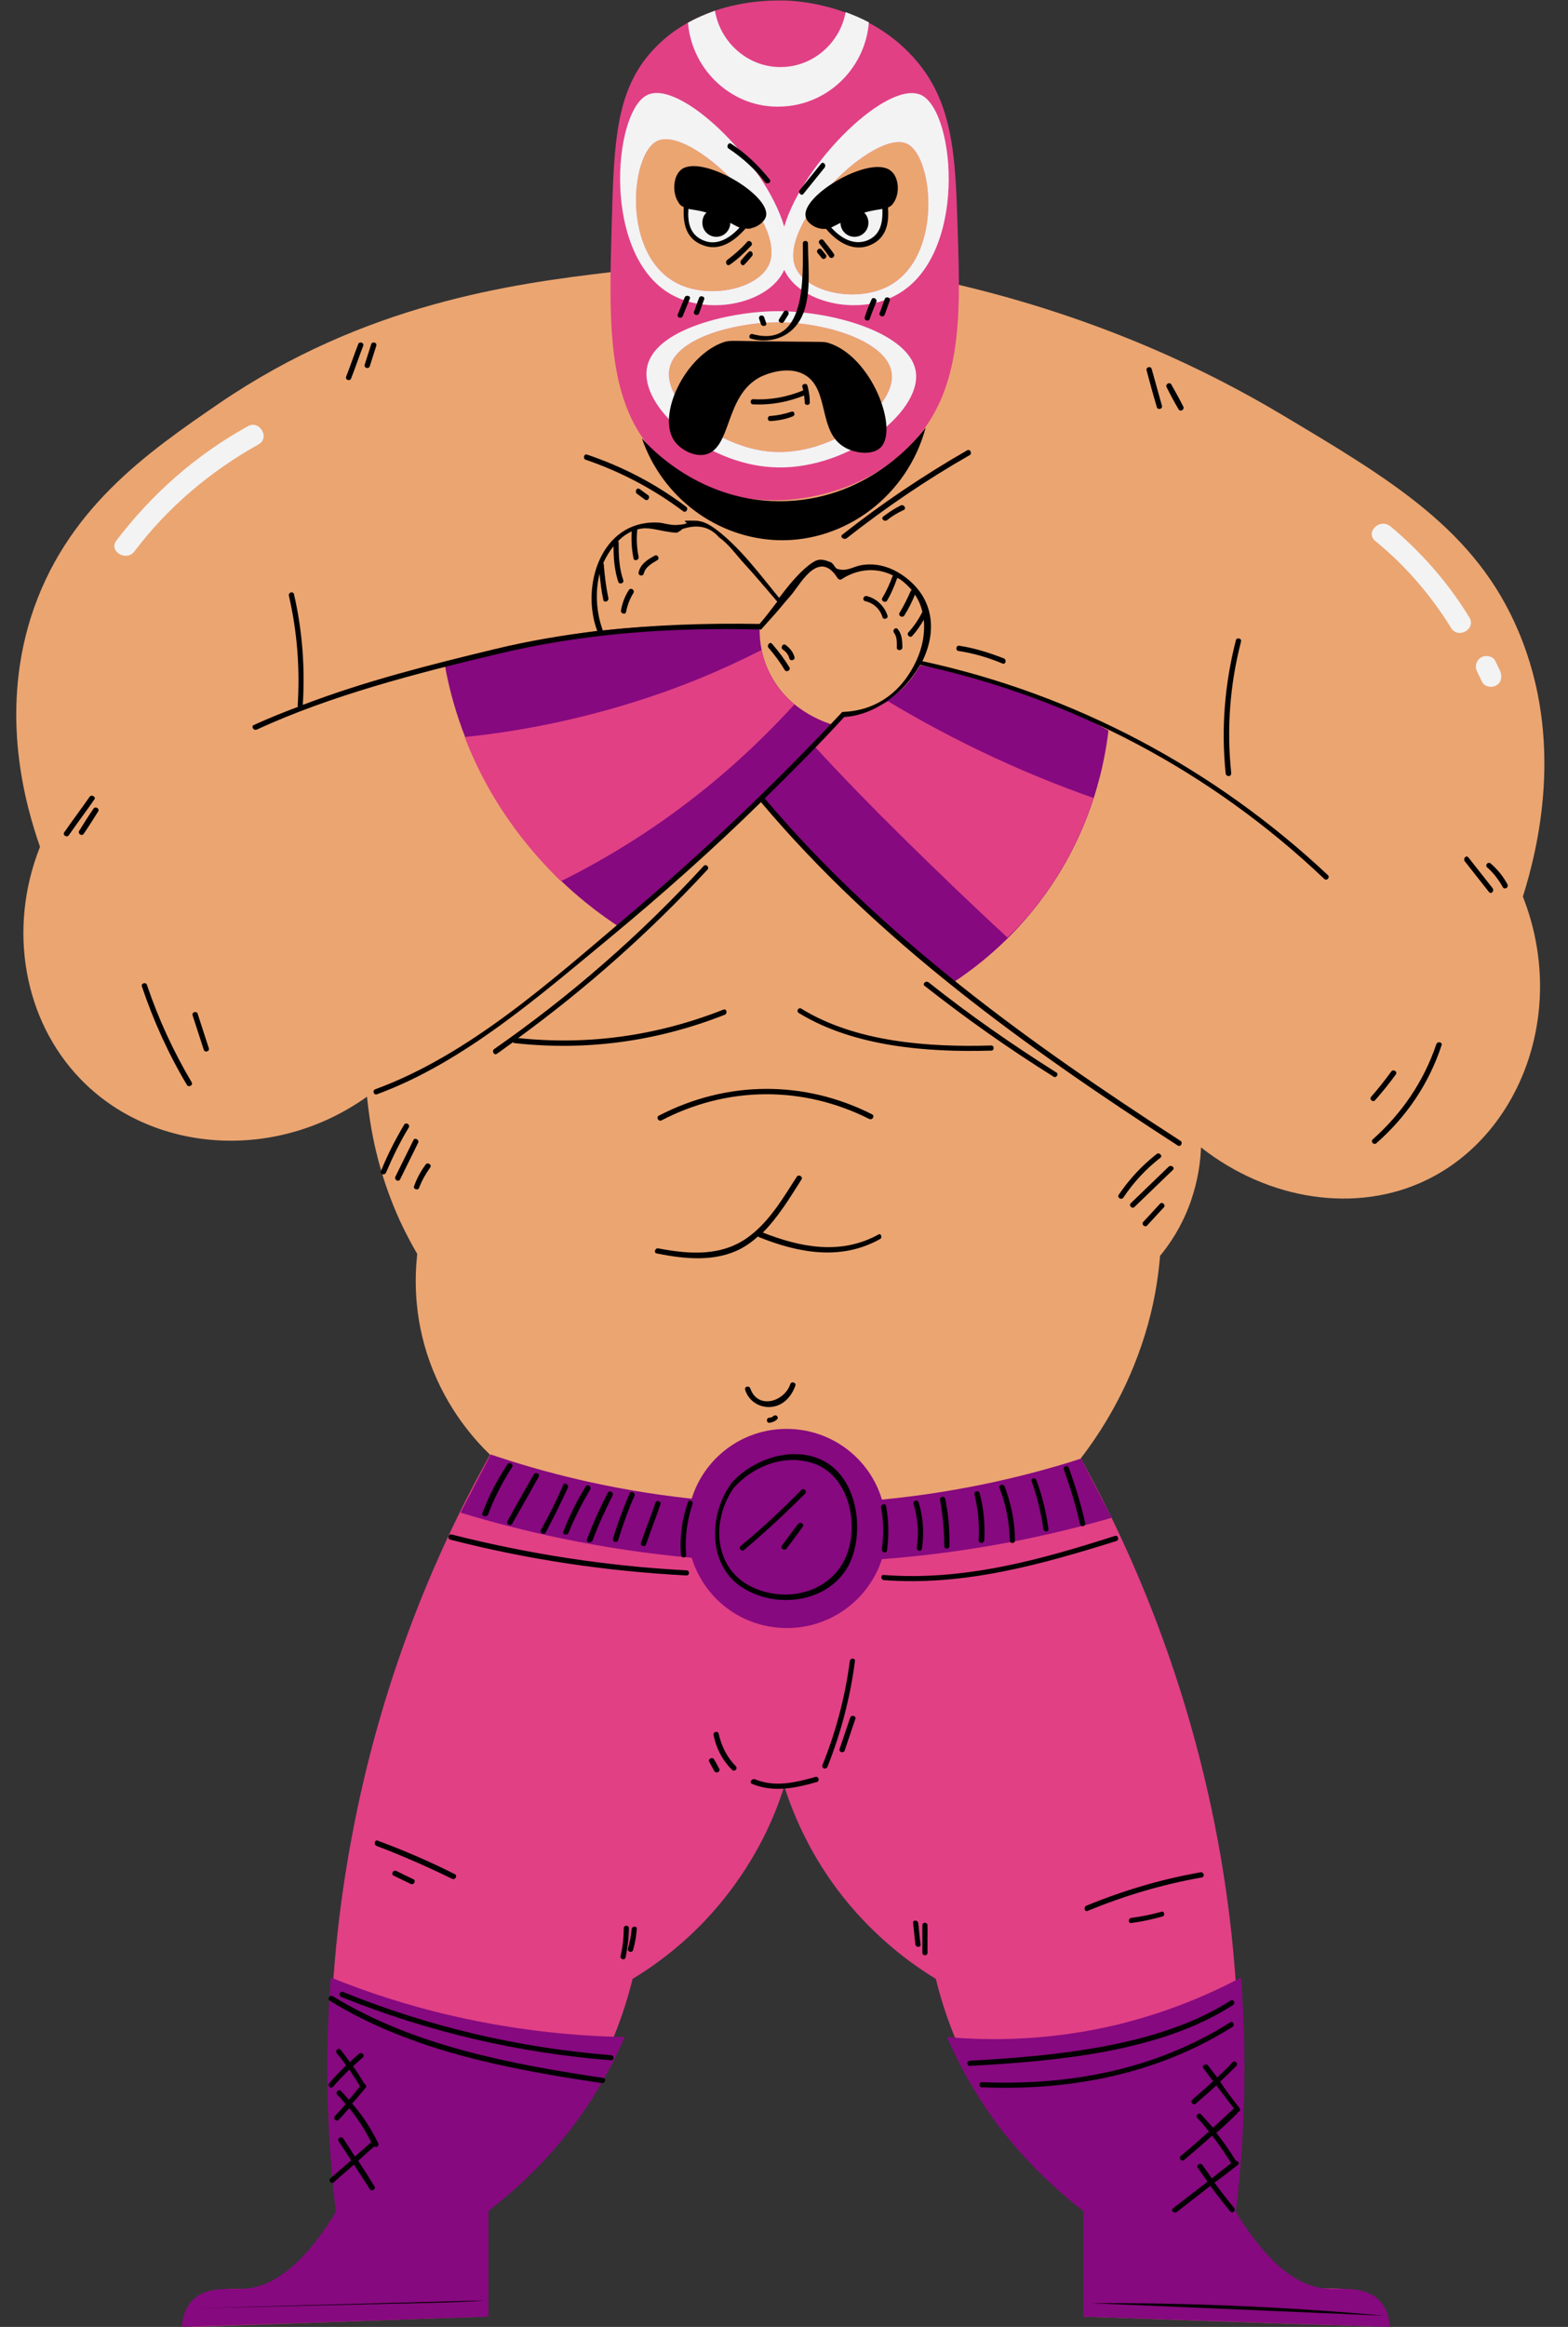
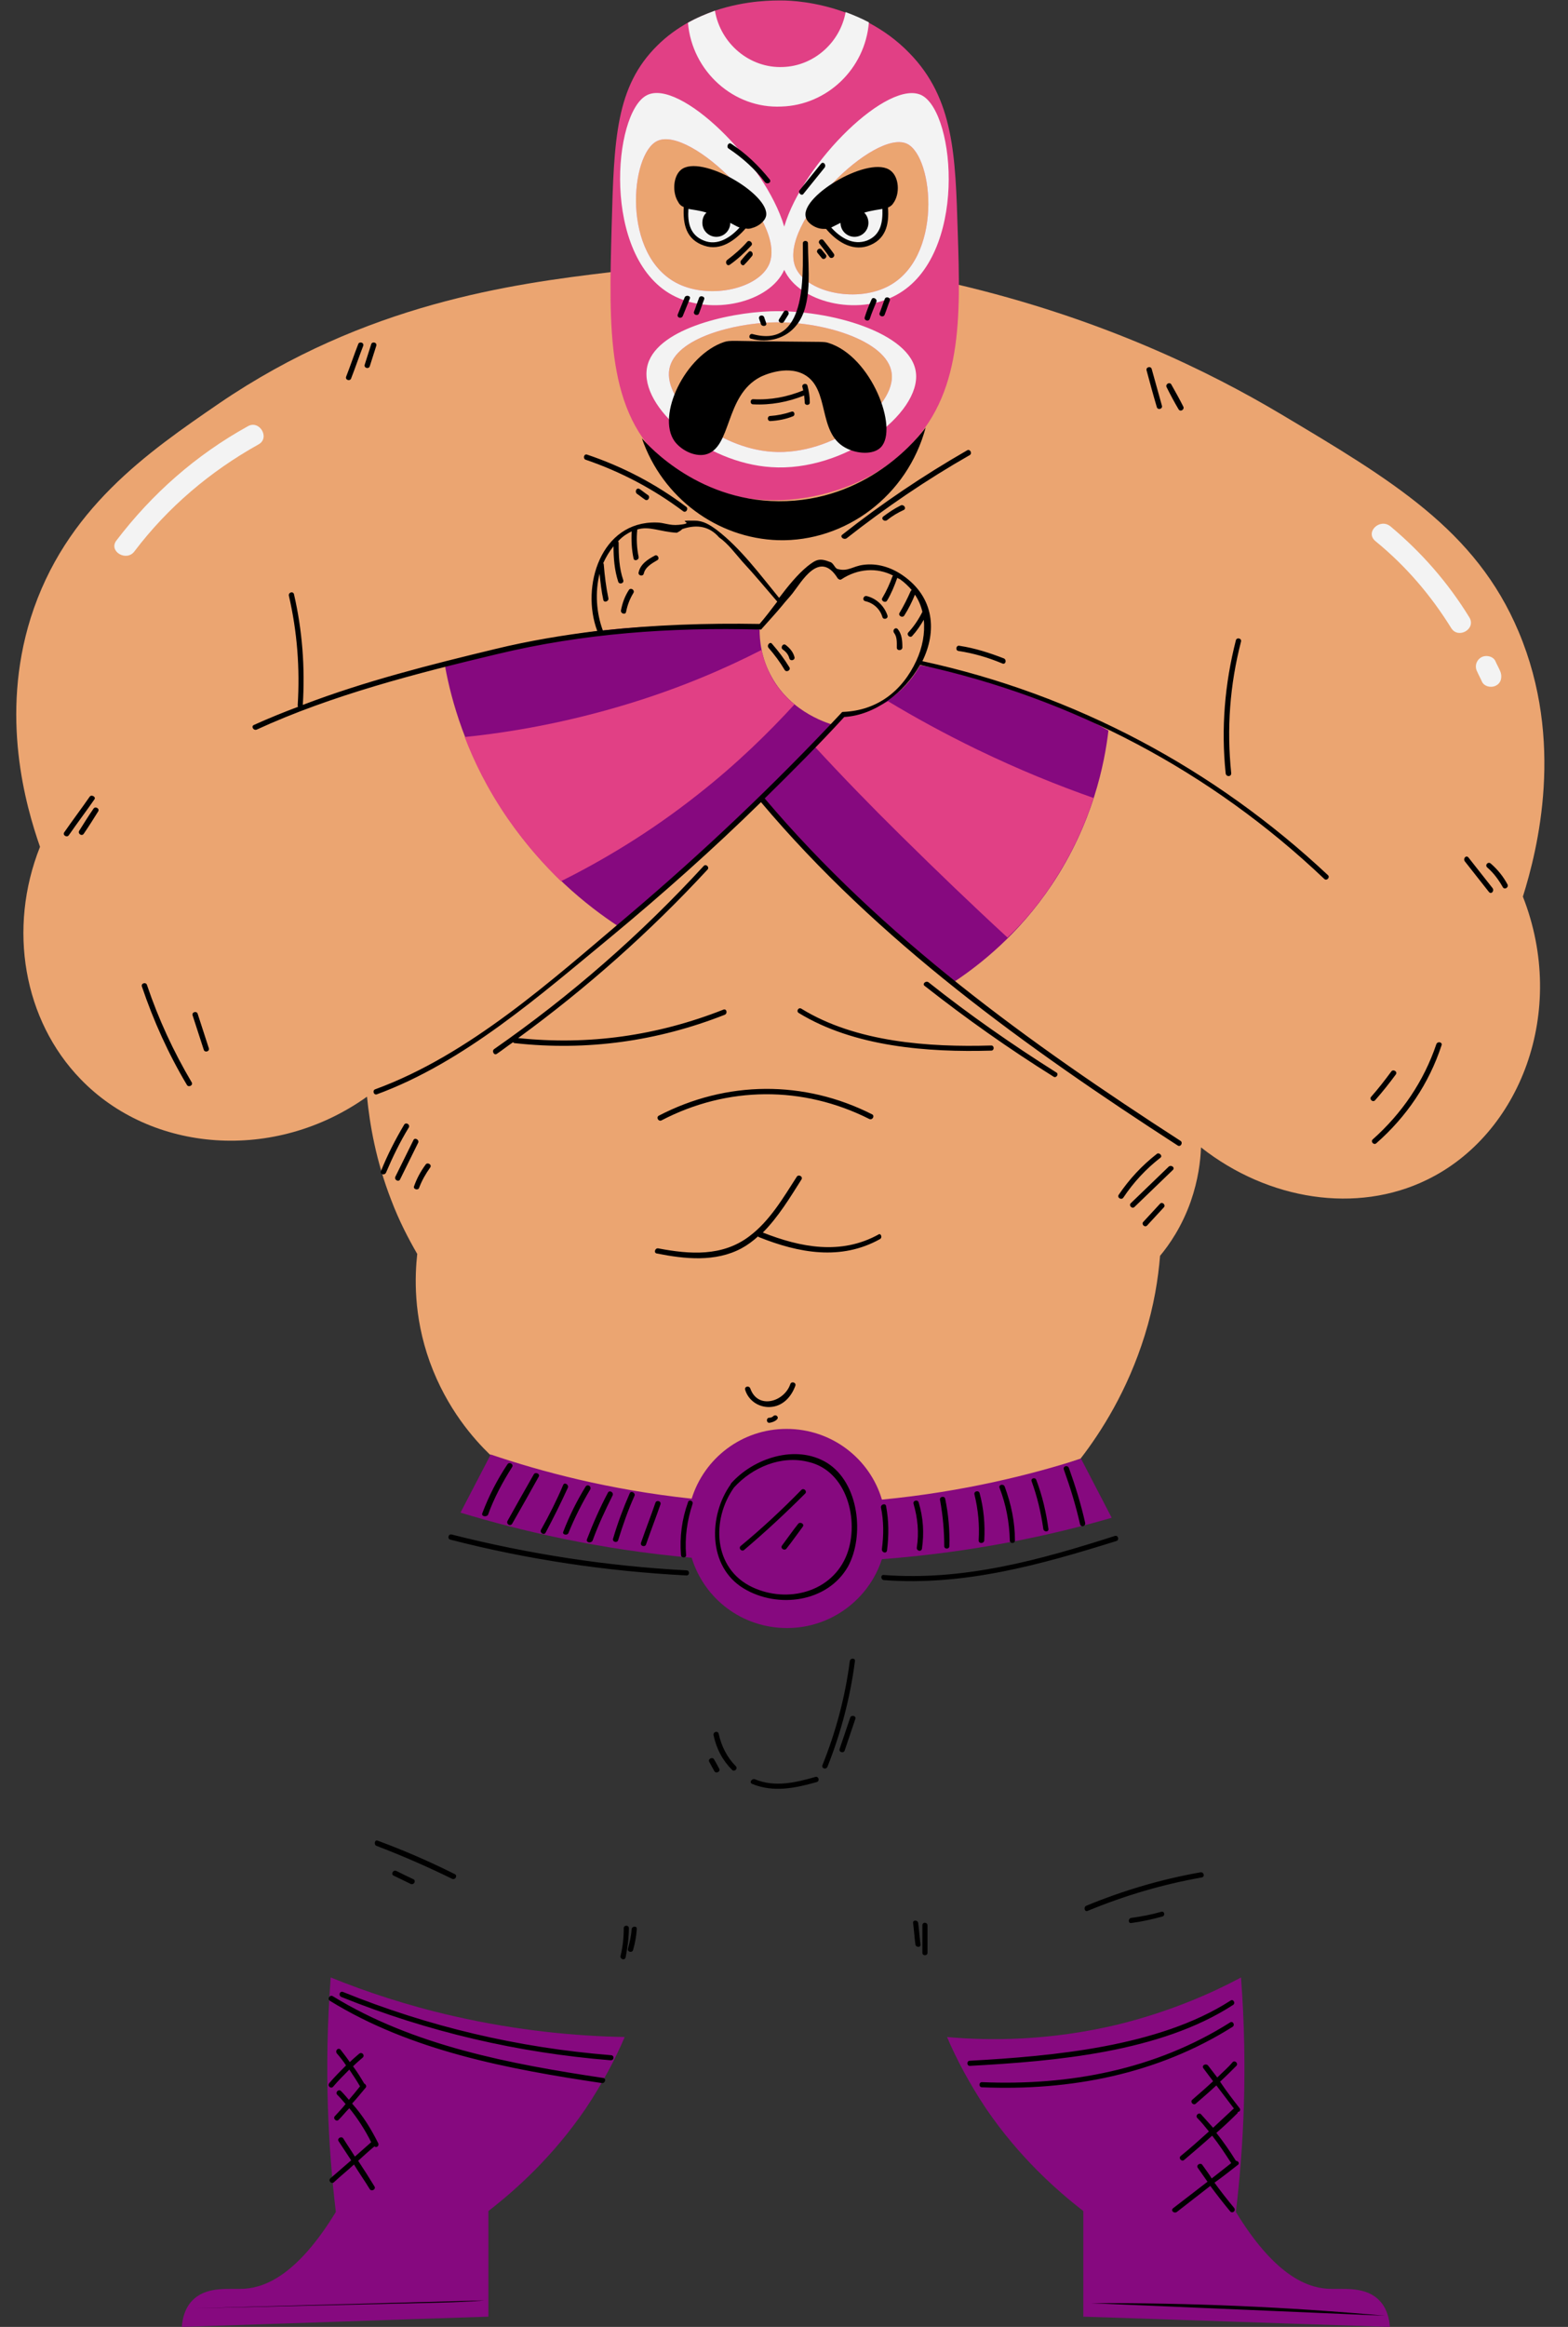
<svg xmlns="http://www.w3.org/2000/svg" height="500.1" preserveAspectRatio="xMidYMid meet" version="1.0" viewBox="-3.5 -0.1 337.1 500.1" width="337.1" zoomAndPan="magnify">
  <rect x="-3.5" y="-0.1" width="337.1" height="500.1" fill="#333333" stroke="none" />
  <g id="change1_1">
-     <path d="M214.5,311.6L227,310 M227,310c10.7,18.8,24.3,47.8,31.3,85.4c6,32.3,5,60,2.7,79.8 c7.6,13.1,14.1,16.2,18.8,16.5c2.9,0.2,7.2-0.6,10.2,2.1c1.9,1.8,2.4,4.3,2.5,6.1c-21-0.6-41.9-1.4-62.8-2.1v-22.7 c-5.5-4.5-13.1-11.6-19.9-22c-7-10.8-10.4-20.9-12.1-27.9c-5.3-3.2-12.8-8.7-19.8-17.4c-7-8.8-10.7-17.5-12.8-24 c-2,6.5-5.8,15.2-12.8,24c-6.9,8.7-14.5,14.2-19.8,17.4c-1.7,6.9-5.1,17.1-12.1,27.9c-6.7,10.4-14.3,17.5-19.9,22v22.7 c-20.9,0.7-41.8,1.5-62.8,2.2c0.1-1.8,0.6-4.4,2.5-6.1c2.9-2.7,7.3-1.9,10.2-2.1c4.6-0.3,11.1-3.4,18.8-16.5 C67,455.4,66,427.7,72,395.4c6.9-37.6,20.5-66.6,31.3-85.4l61.8,8.1l49.4-6.5" fill="#E14085" />
-   </g>
+     </g>
  <g id="change2_1">
    <path d="M228.8,313.4c-4.2,1.5-9,3-14.3,4.5 M214.5,317.9c-11.9,3.2-26.7,5.9-43.7,6.3c-30.2,0.7-54.3-6.2-69-11.7 c-3.3-3.2-9.2-9.7-12.9-19.9c-3.6-10-3.2-18.6-2.7-23.2c-1.9-3.3-3.9-7.1-5.6-11.6c-3.3-8.5-4.6-16.2-5.2-22.2 c-19.9,14.2-46.4,12-61.6-3.8c-12.2-12.6-15.7-32.3-8.7-49.9c-3.1-8.9-8.6-28.1-2-49.2c7.4-23.4,25.2-35.6,40.5-46.1 c31.5-21.5,63.1-25.7,84.1-28.2c1.7-0.2,3.6-0.4,5.5-0.6V24.3H197v35.8c1.6,0.3,3.1,0.5,4.7,0.8c31.8,7.4,55.2,19.1,70,27.9 c24,14.3,42.1,25,51.3,46.9c9.9,23.5,4.1,46.7,0.9,56.9c9.7,24.7-0.6,51.2-20.7,60.9c-15,7.3-34,4.4-48.5-7c-0.1,2.9-0.6,7-2.2,11.6 c-1.9,5.4-4.6,9.3-6.6,11.7c-0.4,4.9-1.3,10.7-3.3,17.1c-3.7,11.9-9.4,20.8-13.8,26.5" fill="#EBA571" />
  </g>
  <g id="change1_2">
    <path d="M202.4,49.7c-0.5-16.3-0.8-28.6-10.4-38.4c-2.7-2.8-5.7-4.9-8.7-6.5c-0.4-0.2-0.7-0.4-1.1-0.6 C182,4.1,181.9,4,181.7,4c-0.4-0.2-0.7-0.4-1.1-0.5c-0.8-0.4-1.6-0.7-2.3-0.9C171.8,0.2,166.2,0,164.6,0c-1.6,0-7.6-0.1-14.4,2.2 c-1.9,0.7-3.8,1.5-5.7,2.5l0,0c-2.3,1.3-4.6,2.9-6.7,5c-8.9,8.8-9.3,20-9.8,38.8c-0.6,21.9-1.2,40.3,11.8,51.1 c8.7,7.2,19.4,7.8,22.6,7.8c1.6,0.1,17.4,0.3,29-11C203.5,84.8,203,68.2,202.4,49.7z M162.5,97c-11.7-0.8-23.4-10.6-22.1-17.8 c1.3-6.8,14.3-9.8,22-10c10.5-0.4,24.9,3.8,25.8,10.9C189.2,87.4,175.5,97.9,162.5,97z M161.9,56.6c-2.2,5.3-12.6,7.7-19.6,4.3 c-12.3-6-10.3-28-4.5-30.7C144.9,26.8,165.7,47.2,161.9,56.6z M187.1,61.6c-7,3.4-17.4,1-19.6-4.3c-3.8-9.3,17-29.8,24-26.5 C197.3,33.6,199.3,55.7,187.1,61.6z" fill="#E14085" />
  </g>
  <g id="change3_1">
    <path d="M160.3,171.5c5.9-6,11.7-11.9,17.6-17.9c1.8-0.2,4.2-0.6,6.9-1.8c5.6-2.6,8.4-6.9,9.5-8.9 c6.1,0.9,13.6,2.5,21.7,5.4c7.5,2.6,13.7,5.7,18.8,8.6c-0.8,6.9-3.3,19.9-12.2,33.2c-7.1,10.6-15.4,17.1-20.8,20.7 c-7.9-5.9-16.4-13.1-25.1-21.6C170.5,183.1,165.1,177.2,160.3,171.5z M176.4,155.9c-1.6-0.4-9.7-2.7-14-10.5 c-2.3-4.1-2.6-8-2.6-10.2c-9.1-0.9-20.5-1.3-33.7,0.2c-13.7,1.6-25.1,4.7-33.9,7.8c1.3,7.1,4.4,18.5,12.2,30.6 c8.5,13.2,18.7,21,24.9,25.1c8.6-7.3,17.3-15,26.2-23.1C162.8,169.1,169.7,162.5,176.4,155.9z" fill="#86097F" />
  </g>
  <g id="change4_1">
    <path d="M193.4,79.9c-1.1-8.5-18.5-13.5-31.2-13.1c-9.3,0.3-25.1,3.9-26.6,12.1c-1.6,8.6,12.5,20.5,26.7,21.4 C178,101.4,194.6,88.8,193.4,79.9z M162.5,97c-11.7-0.8-23.4-10.6-22.1-17.8c1.3-6.8,14.3-9.8,22-10c10.5-0.4,24.9,3.8,25.8,10.9 C189.2,87.4,175.5,97.9,162.5,97z M194.7,20.4c-7.1-3.7-25.5,14.3-29.6,28.2c-4.1-13.9-22.6-32-29.6-28.2 c-7.2,3.8-9.7,34.6,5.5,42.9c8.5,4.6,21,1.6,24.1-5.4c3.2,7,15.7,10,24.1,5.4C204.5,55,202,24.3,194.7,20.4z M161.9,56.6 c-2.2,5.3-12.6,7.7-19.6,4.3c-12.3-6-10.3-28-4.5-30.7C144.9,26.8,165.7,47.2,161.9,56.6z M187.1,61.6c-7,3.4-17.4,1-19.6-4.3 c-3.8-9.3,17-29.8,24-26.5C197.3,33.6,199.3,55.7,187.1,61.6z M144.4,4.8L144.4,4.8c1.9-1.1,3.9-1.9,5.8-2.6 c1.2,7.1,7.5,12.4,14.6,12.1c6.6-0.2,12.3-5.2,13.5-11.8c1.6,0.6,3.3,1.3,5,2.2c-0.8,10-9,17.8-18.8,18.1 C154.3,23.3,145.3,15.3,144.4,4.8z" fill="#F3F3F3" />
  </g>
  <g id="change3_2">
    <path d="M94,433.2c14,3.2,26.5,4.3,36.8,4.5c-2,4.7-4.8,10-8.4,15.4c-7.1,10.4-15.1,17.5-20.9,22v22.7 c-22,0.7-44,1.5-65.9,2.2c0.1-1.8,0.7-4.4,2.7-6.1c3.1-2.7,7.7-1.9,10.7-2.1c4.9-0.3,11.7-3.4,19.7-16.5 c-1.6-13.5-2.6-30.6-1.1-50.4C75,427.9,83.9,430.9,94,433.2z M236.9,435c-15,3.6-27.9,3.5-36.8,2.7c2,4.7,4.8,10,8.4,15.4 c7.1,10.4,15.1,17.5,20.9,22v22.7c22,0.7,44,1.5,65.9,2.2c-0.1-1.8-0.7-4.4-2.7-6.1c-3.1-2.7-7.7-1.9-10.7-2.1 c-4.9-0.3-11.7-3.4-19.7-16.5c1.6-13.5,2.6-30.6,1.1-50.4C256.8,428.4,247.8,432.3,236.9,435z M235.5,326.1 c-2.2-4.2-4.4-8.5-6.6-12.7c-10.6,3.4-25.2,7.1-42.8,8.8c-2.6-8.8-10.8-15.2-20.5-15.2c-9.6,0-17.7,6.3-20.4,15 c-17.8-1.9-32.6-5.9-43.2-9.5c-2.2,4.2-4.3,8.3-6.5,12.5c12.9,3.9,29.7,7.9,49.7,9.7c2.7,8.8,10.8,15.1,20.5,15.1 c9.5,0,17.6-6.2,20.4-14.8C205.9,333.5,222.8,329.8,235.5,326.1z" fill="#86097F" />
  </g>
  <g id="change4_2">
    <path d="M186.5,43.1c1.6,3.8-0.5,8-4,9.1c-3.2,1-6.9-0.9-8.2-4.4C178.4,46.2,182.5,44.6,186.5,43.1z M144.1,43.4 c-1.6,3.8,0.5,8,4,9.1c3.2,1,6.9-0.9,8.2-4.4C152.2,46.5,148.2,44.9,144.1,43.4z" fill="#F3F3F3" />
  </g>
  <g id="change4_3">
    <path d="M49.8,91.5c2.5-1.4,4.8,2.5,2.3,3.9c-10.4,5.8-19.5,13.5-26.7,23c-1.7,2.3-5.6,0-3.9-2.3 C29.2,106,38.6,97.7,49.8,91.5L49.8,91.5z M292.2,116.2c6.5,5.3,11.9,11.6,16.3,18.7c1.5,2.4,5.4,0.2,3.9-2.3 c-4.6-7.5-10.3-14-17-19.6C293.1,111.2,289.9,114.3,292.2,116.2L292.2,116.2z M314.1,144.3c0.3,0.7,0.7,1.4,1,2.1 c0.5,1.1,2.1,1.4,3.1,0.8c1.1-0.6,1.3-2,0.8-3.1c-0.3-0.7-0.7-1.4-1-2.1c-0.5-1.1-2.1-1.4-3.1-0.8 C313.8,141.9,313.5,143.2,314.1,144.3L314.1,144.3z" fill="#F3F3F3" />
  </g>
  <g id="change1_3">
    <path d="M171.6,160.3c2.1-2.2,4.2-4.5,6.3-6.7c1.4-0.1,3-0.4,4.9-1s3.4-1.3,4.6-2c5.8,3.5,12.2,7,19.2,10.4 c8.9,4.3,17.3,7.7,25,10.4c-1.4,4.4-3.7,10.1-7.4,16.1c-3.7,6.1-7.7,10.7-11.1,13.9c-7.5-6.9-15.1-14.2-22.9-21.9 C183.7,173.1,177.5,166.7,171.6,160.3z M160.2,139.6c-7.8,4-17.3,8.1-28.4,11.5c-13.4,4.1-25.5,6.2-35.4,7.2 c1.9,5,4.8,11.1,9.3,17.6c3.9,5.6,7.9,10,11.4,13.4c8.6-4.3,18.9-10.3,29.5-18.7c8.4-6.6,15.2-13.3,20.7-19.3 c-1.2-1-2.8-2.5-4.3-4.8C161.3,143.8,160.6,141.2,160.2,139.6z" fill="#E14085" />
  </g>
  <g id="change5_1">
    <path d="M100.7,494.3c-3.4,0.3-6.7,0.4-10.1,0.5c-17.5,0.4-34.9,0.8-52.4,1.2 M294.2,497.6c-21-1.9-42-2.8-63.1-2.7 M163.8,116 c14.5,0.4,27.8-9.6,31.7-24.2c-1.3,1.7-11.5,15.1-29.9,15.8c-18.4,0.7-29.7-11.9-31.1-13.5C138.9,106.9,150.7,115.6,163.8,116z M143.5,44.4c-0.2,3.7,0.5,7,4.4,8.3c3.5,1.2,6.6-1.1,8.9-3.7c0.4,0.1,0.9,0.1,1.4-0.1c1.2-0.3,2.7-1.3,3-2.6 c0.9-4.6-14.1-13.4-18.3-9.9c-1.7,1.4-1.9,4.9-0.6,6.9C142.6,43.9,143,44.2,143.5,44.4z M148.4,45.6c-0.6,0.5-0.9,1.3-0.9,2.2 c0,1.7,1.4,3,3,3c1.7,0,3-1.4,3-3l0,0c0.8,0.4,1.4,0.8,2,1c-2,2.2-4.8,4-7.7,2.8c-3-1.2-3.5-3.9-3.3-6.8 C145.5,45,146.8,45.1,148.4,45.6z M169.7,46.4c0.2,1.3,1.7,2.3,3,2.6c0.5,0.1,0.9,0.1,1.4,0.1c2.2,2.6,5.4,4.8,8.9,3.7 c3.9-1.3,4.7-4.6,4.4-8.3c0.5-0.2,0.9-0.5,1.2-1c1.4-2,1.2-5.5-0.6-6.9C183.7,33.1,168.8,41.8,169.7,46.4z M186.2,44.8 c0.1,2.8-0.3,5.6-3.3,6.8c-3,1.1-5.7-0.6-7.7-2.8c0.6-0.3,1.2-0.6,2-1l0,0c0,1.7,1.4,3,3,3c1.7,0,3-1.4,3-3c0-0.8-0.3-1.6-0.9-2.2 C184,45.1,185.2,45,186.2,44.8z M153.7,30.8c3.2,2.1,5.9,4.7,8.3,7.7c0.4,0.6-0.5,1.1-1,0.6c-2.2-2.9-4.9-5.3-7.9-7.3 C152.6,31.4,153.1,30.4,153.7,30.8z M168.4,40.8c1.5-1.9,3.1-3.8,4.6-5.7c0.5-0.6,1.2,0.2,0.8,0.8c-1.5,1.9-3.1,3.8-4.6,5.7 C168.8,42.1,168,41.3,168.4,40.8z M158,52.7c-1.4,1.5-2.9,2.9-4.6,4.1c-0.6,0.4-1.1-0.5-0.6-1c1.6-1.2,3.1-2.5,4.4-4 C157.7,51.4,158.5,52.2,158,52.7z M155.8,55.9c0.5-0.6,1-1.2,1.6-1.8c0.5-0.6,1.2,0.2,0.8,0.8c-0.5,0.6-1,1.2-1.6,1.8 C156.2,57.3,155.4,56.5,155.8,55.9z M174.8,55.1c-0.7-1-1.4-1.9-2.1-2.8c-0.5-0.5,0.3-1.3,0.8-0.8c0.8,1,1.6,2,2.3,3 C176.1,55.1,175.2,55.7,174.8,55.1z M173.1,53.5c0.3,0.4,0.6,0.7,0.9,1.1c0.5,0.5-0.3,1.3-0.8,0.8c-0.3-0.4-0.6-0.7-0.9-1.1 C171.8,53.8,172.6,53,173.1,53.5z M158.3,71.7c11.6,3.2,10.8-12.2,10.8-19.5c0-0.7,1.1-0.7,1.1,0c0,5.2,1.1,13.1-2.4,17.5 c-2.3,3-6.2,4-9.8,3C157.3,72.6,157.6,71.5,158.3,71.7z M160.1,69.6c-0.1-0.4-0.3-0.8-0.4-1.2c-0.2-0.7,0.8-1,1.1-0.3 c0.1,0.4,0.3,0.8,0.4,1.2C161.5,70,160.4,70.2,160.1,69.6z M164,68.5c0.3-0.5,0.7-1.1,1-1.6c0.4-0.6,1.3-0.1,1,0.6 c-0.3,0.5-0.7,1.1-1,1.6C164.6,69.6,163.6,69.1,164,68.5z M141.5,94.7c-3.9-5.5,2.3-18.5,10.7-21.3c1.3-0.4,1.5-0.2,12.8-0.1 c8.5,0.1,8.6,0,9.6,0.3c9.3,2.9,15.1,18.4,11.3,22.4c-1.6,1.7-5.2,1.5-7.7,0.1c-6-3.3-3.2-12.6-8.8-15.7c-4-2.2-9.2,0.4-9.4,0.5 c-7.8,4-6.1,15.4-11.9,16.7C145.6,98.1,142.8,96.5,141.5,94.7z M169.4,84.9c-3.5,1.4-7.2,2.1-11,1.9c-0.7,0-0.7-1.1,0-1.1 c3.8,0.2,7.4-0.5,10.8-1.9c-0.1-0.2-0.1-0.5-0.2-0.7c-0.2-0.7,0.9-1,1.1-0.3c0.3,1.2,0.5,2.3,0.5,3.6c0,0.7-1.1,0.7-1.1,0 C169.5,85.9,169.4,85.4,169.4,84.9z M166.9,89.4c-1.5,0.6-3.1,0.9-4.8,1c-0.7,0-0.7-1.1,0-1.1c1.5-0.1,3-0.4,4.5-0.9 C167.3,88.1,167.6,89.2,166.9,89.4z M144.8,64.1c-0.5,1.2-1,2.5-1.5,3.7c-0.3,0.7-1.3,0.4-1.1-0.3c0.5-1.2,1-2.5,1.5-3.7 C144,63.2,145.1,63.5,144.8,64.1z M147.9,64.2c-0.4,1-0.7,2-1.1,3c-0.2,0.7-1.3,0.4-1.1-0.3c0.4-1,0.7-2,1.1-3 C147,63.3,148.1,63.6,147.9,64.2z M184.9,64.8c-0.5,1.2-1,2.4-1.4,3.6c-0.2,0.7-1.3,0.4-1.1-0.3c0.4-1.3,0.9-2.6,1.5-3.9 C184.2,63.6,185.2,64.2,184.9,64.8z M187.8,64.5c-0.4,1-0.7,2-1.1,3c-0.2,0.7-1.3,0.4-1.1-0.3c0.4-1,0.7-2,1.1-3 C186.9,63.5,188,63.8,187.8,64.5z M194.8,142c3.1-6.3,2.7-13.7-4.3-18.5c-2.5-1.7-5.4-2.6-8.4-2.2c-2.3,0.3-3.3,1.5-5.5,0.9 c-0.6-0.1-0.9-1.3-1.6-1.5c-2.3-0.9-3-0.6-4.9,0.9c-2.2,1.8-4.2,4.3-6.1,6.8c-4.1-5-8.3-10.7-13.4-14.6c-1.5-1.1-2.9-2-4.8-2 c-4.9-0.1,0.9,0.5-3.4,0.9c-2,0.2-3.1-0.5-4.8-0.5c-11.9-0.3-16.3,13.7-12.7,23.3c-7.3,0.9-14.6,2.1-22,3.9 c-13.7,3.3-28,6.9-41.3,12c0.5-8.1-0.1-16-1.9-23.8c-0.2-0.7-1.2-0.4-1.1,0.3c1.8,7.8,2.4,15.6,1.9,23.6c0,0.1,0,0.2,0.1,0.3 c-3.2,1.2-6.4,2.5-9.5,3.9c-0.7,0.3-0.1,1.3,0.6,1c16.1-7.4,34.4-12.1,51.6-16.2c18.7-4.5,37.4-5.8,56.5-5.3c0.1,0,0.2,0,0.3,0 s0.1-0.1,0.2-0.2c1.5-1.7,3-3.3,4.4-5l0,0c0.7-0.9,1.5-1.7,2.2-2.6c1.9-2.4,5.8-9.5,9.7-3.2c0.2,0.2,0.5,0.4,0.8,0.2 c3.5-2.3,7.6-2.6,11.1-0.8l-0.1,0.1c-0.6,1.6-1.3,3.2-2.2,4.7c-0.4,0.6,0.6,1.2,1,0.6c0.9-1.5,1.6-3.2,2.2-4.9 c0.2,0.1,0.4,0.2,0.6,0.3c1,0.7,1.8,1.5,2.5,2.3c-0.1,0.1-0.1,0.1-0.2,0.2c-0.7,1.6-1.5,3.2-2.4,4.7c-0.4,0.6,0.6,1.2,1,0.6 c0.9-1.4,1.7-3,2.3-4.5c0.8,1.2,1.3,2.4,1.6,3.7c-0.8,1.6-1.8,3.1-3,4.4c-0.5,0.5,0.3,1.3,0.8,0.8c1-1.1,1.8-2.3,2.5-3.5 c0.3,2.9-0.3,6-1.6,8.8c-3,6.5-8.4,10.7-15.7,11c-0.1,0-0.3,0-0.4,0.2c-14.5,15.5-29.9,30.1-46.1,43.8S97.4,226.6,77.2,234 c-0.7,0.2-0.4,1.3,0.3,1.1c18.8-6.9,35.1-21.3,50.4-33.9c11.1-9.2,21.9-18.8,32.2-28.9c25.2,29.9,57,52.7,89.6,73.8 c0.6,0.4,1.2-0.6,0.6-1c-32.5-21-64.2-43.8-89.4-73.6c5.8-5.7,11.6-11.5,17.1-17.5c6.6-0.4,12.9-5.2,16.3-11.2 c32.7,7.1,62.6,22.9,86.9,46c0.5,0.5,1.3-0.3,0.8-0.8C257.6,165.1,227.6,149.1,194.8,142z M126.1,135.4L126.1,135.4 c-1.4-3.8-1.7-8.2-0.7-12.2c0.2,1.9,0.4,3.8,0.8,5.6c0.1,0.7,1.2,0.4,1.1-0.3c-0.5-2.4-0.8-4.8-1-7.3c0-0.1-0.1-0.3-0.1-0.3 c0.6-1.3,1.3-2.5,2.2-3.6c0,2.6,0.2,5.1,1,7.6c0.2,0.7,1.3,0.4,1.1-0.3c-0.9-2.6-1-5.3-1-8c0-0.2-0.1-0.3-0.1-0.4 c0.1-0.1,0.2-0.2,0.3-0.3c0.9-0.9,1.8-1.4,2.6-1.8c-0.1,2,0,3.9,0.4,5.8c0.1,0.7,1.2,0.4,1.1-0.3c-0.4-1.9-0.5-3.9-0.3-5.8v-0.1 c2.6-0.8,4.9,0.5,8.5,0.7c0.4-0.2,0.8-0.4,1.2-0.8c3.3-1.1,5.9-0.5,7.9,1.8c1.9,1.3,3.5,3.5,5,5.2c2.6,2.8,5,5.7,7.5,8.6 c-1.3,1.7-2.5,3.3-3.8,4.8C148.3,133.8,137.1,134.2,126.1,135.4z M107.9,223c15.1,1.6,29.9-0.5,44.1-6.1c0.7-0.3,1,0.8,0.3,1.1 c-14.5,5.7-29.6,7.8-45.1,6.1c-0.2,0-0.3-0.1-0.4-0.2c-1.2,0.8-2.3,1.7-3.5,2.5c-0.6,0.4-1.1-0.6-0.6-1 c16.5-11.5,31.5-24.6,45.1-39.4c0.5-0.5,1.3,0.3,0.8,0.8C136.3,200.1,122.7,212.2,107.9,223z M223,231.3c-9.6-6-18.8-12.5-27.7-19.5 c-0.6-0.4,0.2-1.2,0.8-0.8c8.8,7,18,13.4,27.5,19.4C224.2,230.7,223.6,231.7,223,231.3z M202.8,138.7c3.3,0.5,6.4,1.5,9.5,2.7 c0.7,0.3,0.4,1.4-0.3,1.1c-3.1-1.3-6.2-2.2-9.5-2.7C201.8,139.6,202.1,138.5,202.8,138.7z M260,166.1c-1-9.7-0.2-19.2,2.2-28.6 c0.2-0.7,1.3-0.4,1.1,0.3c-2.4,9.3-3.1,18.7-2.1,28.3C261.2,166.9,260.1,166.9,260,166.1z M16.8,171.7c-1.8,2.6-3.7,5.1-5.5,7.7 c-0.4,0.6-1.4,0-1-0.6c1.8-2.6,3.7-5.1,5.5-7.7C16.2,170.6,17.2,171.2,16.8,171.7z M17.6,174.3c-1,1.6-2,3.2-3.1,4.8 c-0.4,0.6-1.3,0-1-0.6c1-1.6,2-3.2,3.1-4.8C17,173.1,18,173.7,17.6,174.3z M317.4,190.8c0.4,0.6-0.3,1.4-0.8,0.8 c-1.7-2.2-3.5-4.4-5.2-6.6c-0.4-0.6,0.3-1.4,0.8-0.8C313.9,186.4,315.7,188.6,317.4,190.8z M319.6,190.6c-0.9-1.6-2-3.1-3.4-4.3 c-0.5-0.5,0.2-1.3,0.8-0.8c1.5,1.3,2.7,2.8,3.6,4.5C320.9,190.6,320,191.2,319.6,190.6z M70.9,80.9c0.9-2.3,1.7-4.7,2.6-7 c0.2-0.7,1.3-0.4,1.1,0.3c-0.9,2.3-1.7,4.7-2.6,7C71.8,81.9,70.7,81.6,70.9,80.9z M74.9,78.3c0.5-1.5,0.9-2.9,1.4-4.4 c0.2-0.7,1.3-0.4,1.1,0.3c-0.5,1.5-0.9,2.9-1.4,4.4C75.8,79.3,74.7,79,74.9,78.3z M243,79.5c-0.2-0.7,0.9-1,1.1-0.3 c0.7,2.6,1.5,5.3,2.2,7.9c0.2,0.7-0.9,1-1.1,0.3C244.4,84.7,243.7,82.1,243,79.5z M247.3,83.1c-0.3-0.6,0.6-1.2,1-0.6 c0.9,1.6,1.8,3.2,2.6,4.8c0.3,0.6-0.6,1.2-1,0.6C249,86.4,248.1,84.7,247.3,83.1z M37.7,232.5c0.4,0.6-0.6,1.2-1,0.6 c-4-6.7-7.2-13.8-9.7-21.2c-0.2-0.7,0.9-1,1.1-0.3C30.6,219,33.8,225.9,37.7,232.5z M41.4,225.2c0.2,0.7-0.9,1-1.1,0.3 c-0.8-2.5-1.6-4.9-2.4-7.4c-0.2-0.7,0.9-1,1.1-0.3C39.8,220.3,40.6,222.7,41.4,225.2z M306.4,224.6c-2.7,8.2-7.5,15.3-14,21 c-0.5,0.5-1.3-0.3-0.8-0.8c6.3-5.6,11-12.5,13.7-20.5C305.6,223.6,306.7,223.9,306.4,224.6z M291.3,235.6c1.5-1.7,2.9-3.5,4.3-5.4 c0.4-0.6,1.4,0,1,0.6c-1.4,1.9-2.9,3.8-4.5,5.6C291.6,236.9,290.8,236.1,291.3,235.6z M168.8,216.7c11.7,7.2,27.4,8.3,40.8,7.9 c0.7,0,0.7,1.1,0,1.1c-13.6,0.4-29.5-0.8-41.4-8.1C167.6,217.2,168.2,216.3,168.8,216.7z M122.7,97.6c7.7,2.6,14.8,6.3,21.3,11.2 c0.6,0.4,0,1.4-0.6,1c-6.4-4.8-13.4-8.5-21-11.1C121.8,98.5,122,97.4,122.7,97.6z M177.6,114.8c8.5-6.7,17.4-12.7,26.8-18.1 c0.6-0.4,1.2,0.6,0.6,1c-9.3,5.3-18.1,11.3-26.5,17.9C177.8,116,177,115.2,177.6,114.8z M190.8,109.5c-1.3,0.6-2.5,1.3-3.6,2.2 c-0.6,0.4-1.4-0.3-0.8-0.8c1.2-0.9,2.4-1.7,3.8-2.4C190.9,108.3,191.4,109.2,190.8,109.5z M134,105c0.6,0.4,1.2,0.9,1.8,1.3 s0,1.4-0.6,1s-1.2-0.9-1.8-1.3C132.9,105.5,133.4,104.6,134,105z M162.5,138.3c1.4,1.6,2.6,3.2,3.7,5c0.4,0.6-0.6,1.2-1,0.6 c-1-1.7-2.2-3.3-3.5-4.8C161.3,138.5,162.1,137.7,162.5,138.3z M164.8,139.5c-0.6-0.4,0-1.4,0.6-1c0.9,0.7,1.6,1.5,1.9,2.6 c0.2,0.7-0.9,1-1.1,0.3C166,140.6,165.5,140,164.8,139.5z M184,239.4c0.6,0.3,0.1,1.3-0.6,1c-14.3-7.2-30.5-7.1-44.7,0.3 c-0.6,0.3-1.2-0.6-0.6-1C152.7,232.1,169.4,232,184,239.4z M185.7,266.2c-8.4,4.7-17.5,3-26-0.4c-0.1,0-0.2-0.1-0.2-0.2 c-1.1,1-2.3,1.9-3.6,2.6c-5.6,3-12.2,2.3-18.2,1.1c-0.7-0.1-0.4-1.2,0.3-1.1c6.8,1.3,13.8,1.8,19.6-2.6c4.4-3.3,7.3-8.3,10.2-12.8 c0.4-0.6,1.4,0,1,0.6c-2.4,3.8-5,8.1-8.3,11.4c8.1,3.2,16.8,4.9,24.9,0.4C185.8,264.9,186.3,265.8,185.7,266.2z M84.4,242.2 c-1.9,3.1-3.5,6.4-4.9,9.7c-0.3,0.7-1.4,0.4-1.1-0.3c1.4-3.5,3.1-6.8,5-10C83.8,241,84.7,241.6,84.4,242.2z M86.4,245.5 c-1.3,2.6-2.6,5.3-3.9,7.9c-0.3,0.6-1.3,0.1-1-0.6c1.3-2.6,2.6-5.3,3.9-7.9C85.7,244.3,86.7,244.9,86.4,245.5z M85.5,254.9 c0.6-1.7,1.4-3.2,2.5-4.7c0.4-0.6,1.4,0,1,0.6c-1,1.4-1.8,2.8-2.4,4.4C86.4,255.8,85.3,255.5,85.5,254.9z M246,248.7 c-3.1,2.4-5.8,5.3-8,8.6c-0.4,0.6-1.4,0-1-0.6c2.3-3.4,5-6.3,8.2-8.8C245.7,247.5,246.5,248.3,246,248.7z M248.6,251.4 c-2.7,2.6-5.5,5.3-8.2,7.9c-0.5,0.5-1.3-0.3-0.8-0.8c2.7-2.6,5.5-5.3,8.2-7.9C248.4,250.2,249.2,250.9,248.6,251.4z M246.7,259.4 c-1.2,1.3-2.4,2.6-3.6,3.9c-0.5,0.5-1.3-0.3-0.8-0.8c1.2-1.3,2.4-2.6,3.6-3.9C246.4,258.1,247.2,258.9,246.7,259.4z M182.5,129.1 c-0.7-0.2-0.4-1.2,0.3-1.1c2.1,0.5,3.8,2.1,4.5,4.2c0.2,0.7-0.9,1-1.1,0.3C185.7,130.8,184.3,129.5,182.5,129.1z M189.3,139.1 c0-1.1,0.1-2.3-0.6-3.2c-0.4-0.6,0.3-1.3,0.8-0.8c0.9,1.1,1,2.5,1,4C190.4,139.8,189.3,139.8,189.3,139.1z M137.8,120.3 c-1.2,0.7-2.6,1.5-2.9,2.9c-0.2,0.7-1.3,0.4-1.1-0.3c0.4-1.8,2-2.8,3.5-3.6C137.9,119,138.4,120,137.8,120.3z M132.7,127.3 c-0.8,1.3-1.3,2.6-1.6,4.1c-0.1,0.7-1.2,0.4-1.1-0.3c0.3-1.6,0.8-3,1.7-4.4C132.1,126.1,133,126.7,132.7,127.3z M162,302.3 c-2.4,0.1-4.6-1.4-5.3-3.7c-0.2-0.7,0.8-1,1.1-0.3c1.6,4.6,7.3,2.9,8.6-0.9c0.2-0.7,1.3-0.4,1.1,0.3 C166.6,300.2,164.7,302.2,162,302.3z M163.5,305c-0.4,0.4-1,0.6-1.6,0.7c-0.7,0-0.7-1.1,0-1.1c0.3,0,0.6-0.1,0.8-0.3 C163.3,303.7,164.1,304.5,163.5,305z M172.1,382.9c-4.6,1.3-9.3,2.3-13.9,0.4c-0.7-0.3-0.1-1.2,0.6-1c4.3,1.8,8.8,0.7,13-0.5 C172.5,381.6,172.8,382.7,172.1,382.9z M154.7,379.5c0.5,0.5-0.3,1.3-0.8,0.8c-2.1-2.1-3.4-4.6-4-7.5c-0.1-0.7,0.9-1,1.1-0.3 C151.6,375.2,152.8,377.6,154.7,379.5z M151.1,380c0.4,0.6-0.6,1.2-1,0.6c-0.4-0.7-0.7-1.3-1.1-2c-0.4-0.6,0.6-1.2,1-0.6 C150.4,378.7,150.8,379.4,151.1,380z M180.3,356.9c-1,7.8-3,15.4-5.9,22.7c-0.3,0.7-1.3,0.4-1.1-0.3c2.9-7.2,4.9-14.7,5.9-22.4 C179.3,356.2,180.4,356.2,180.3,356.9z M180.4,369.3c-0.8,2.3-1.5,4.5-2.3,6.8c-0.2,0.7-1.3,0.4-1.1-0.3c0.8-2.3,1.5-4.5,2.3-6.8 C179.6,368.4,180.6,368.7,180.4,369.3z M131.7,414.3c0,2.1-0.3,4.2-0.7,6.3c-0.2,0.7-1.2,0.4-1.1-0.3c0.5-2,0.7-4,0.7-6 C130.6,413.6,131.7,413.6,131.7,414.3z M133.4,414.5c-0.1,1.6-0.4,3.1-0.8,4.5c-0.2,0.7-1.3,0.4-1.1-0.3c0.4-1.4,0.7-2.8,0.8-4.2 C132.4,413.8,133.5,413.8,133.4,414.5z M195.9,413.7c0,2,0,3.9,0,5.9c0,0.7-1.1,0.7-1.1,0c0-2,0-3.9,0-5.9 C194.8,412.9,195.9,413,195.9,413.7z M193.9,413.2c0.2,1.5,0.3,3.1,0.5,4.6c0.1,0.7-1,0.7-1.1,0c-0.2-1.5-0.3-3.1-0.5-4.6 C192.7,412.5,193.8,412.5,193.9,413.2z M77.7,395.5c5.7,2.1,11.2,4.5,16.6,7.2c0.6,0.3,0.1,1.3-0.6,1c-5.3-2.6-10.8-5-16.3-7.1 C76.8,396.3,77.1,395.2,77.7,395.5z M85.4,403.8c0.6,0.3,0.1,1.3-0.6,1c-1.2-0.6-2.5-1.2-3.7-1.8c-0.6-0.3-0.1-1.3,0.6-1 C82.9,402.6,84.1,403.2,85.4,403.8z M230,409.5c8-3.3,16.1-5.7,24.6-7.2c0.7-0.1,1,0.9,0.3,1.1c-8.5,1.5-16.6,3.9-24.6,7.2 C229.7,410.9,229.4,409.8,230,409.5z M246.4,411.8c-2.2,0.6-4.4,1.1-6.7,1.4c-0.7,0.1-0.7-1,0-1.1c2.2-0.3,4.3-0.7,6.4-1.3 C246.8,410.5,247.1,411.6,246.4,411.8z M144.1,338.5c-17.2-0.9-34.1-3.4-50.8-7.7c-0.7-0.2-0.4-1.3,0.3-1.1 c16.6,4.2,33.4,6.8,50.5,7.7C144.8,337.4,144.8,338.5,144.1,338.5z M186.5,339.5c-0.7-0.1-0.7-1.2,0-1.1c17.2,1.3,33.5-3.2,49.7-8.4 c0.7-0.2,1,0.9,0.3,1.1C220.2,336.2,203.7,340.8,186.5,339.5z M127.8,442.7c-19.9-1.6-39.3-6.1-57.9-13.6c-0.7-0.3-0.4-1.3,0.3-1.1 c18.5,7.5,37.7,12,57.6,13.6C128.6,441.6,128.6,442.7,127.8,442.7z M125.9,447.6c-20.1-3-41-6.9-58.5-17.7c-0.6-0.4,0-1.3,0.6-1 c17.4,10.7,38.2,14.6,58.2,17.6C126.9,446.6,126.6,447.7,125.9,447.6z M261.6,430.8c-15.7,10.2-38.3,12.1-56.6,13.1 c-0.7,0-0.7-1.1,0-1.1c17.9-1,40.6-3,56-12.9C261.6,429.4,262.2,430.4,261.6,430.8z M261.5,435.5c-16.2,10.2-34.9,13.8-53.9,13 c-0.7,0-0.7-1.1,0-1.1c18.8,0.8,37.3-2.7,53.3-12.8C261.5,434.1,262.1,435.1,261.5,435.5z M263,453c0.3,0.4,0,0.8-0.4,0.8 c0,0.1,0,0.3-0.2,0.4c-1.4,1.4-2.9,2.8-4.4,4.1c1.5,1.9,2.9,3.9,4.2,6c0.5,0,0.9,0.6,0.4,0.9c-1.7,1.3-3.3,2.6-5,3.8 c1.3,1.8,2.7,3.6,4.2,5.4c0.5,0.6-0.3,1.3-0.8,0.8c-1.5-1.8-2.9-3.6-4.3-5.5c-2.4,1.9-4.8,3.7-7.2,5.6c-0.6,0.4-1.4-0.3-0.8-0.8 c2.5-1.9,4.9-3.8,7.4-5.7c-0.7-1-1.4-2-2.1-3c-0.4-0.6,0.6-1.2,1-0.6c0.7,1,1.4,1.9,2,2.9c1.4-1.1,2.8-2.2,4.2-3.3 c-1.3-2-2.6-4-4.1-5.9c-2,1.8-4,3.5-6,5.2c-0.5,0.5-1.3-0.3-0.8-0.8c2.1-1.7,4.1-3.5,6.1-5.3c-0.8-1-1.6-2-2.5-2.9 c-0.5-0.5,0.3-1.3,0.8-0.8c0.9,1,1.7,1.9,2.6,2.9c1.4-1.3,2.9-2.7,4.3-4c0.1-0.1,0.1-0.1,0.2-0.1c-1.3-1.7-2.5-3.3-3.8-5 c-1.4,1.3-2.9,2.6-4.4,3.9c-0.5,0.5-1.3-0.3-0.8-0.8c1.5-1.3,3-2.6,4.5-4c-0.7-0.9-1.4-1.9-2.1-2.8c-0.4-0.6,0.5-1.1,1-0.6 c0.7,0.9,1.3,1.7,2,2.6c1.1-1.1,2.3-2.1,3.3-3.3c0.5-0.5,1.3,0.3,0.8,0.8c-1.1,1.1-2.3,2.3-3.5,3.4C260.2,449.4,261.6,451.2,263,453 z M77.8,460.5c0.3,0.6-0.4,1.1-0.8,0.7c-1.2,1-2.3,2-3.5,3.1c1.2,1.8,2.4,3.7,3.5,5.5c0.4,0.6-0.6,1.2-1,0.6 c-1.1-1.8-2.3-3.5-3.4-5.3c-1.4,1.3-2.9,2.5-4.3,3.8c-0.5,0.5-1.3-0.3-0.8-0.8c1.5-1.3,3-2.6,4.5-3.9c-0.9-1.4-1.8-2.7-2.7-4.1 c-0.4-0.6,0.6-1.2,1-0.6c0.8,1.3,1.7,2.6,2.5,3.9c1.1-1,2.3-2,3.4-3l0.1-0.1c-1.3-2.6-2.9-5.1-4.7-7.3c-0.8,0.8-1.5,1.7-2.3,2.5 c-0.5,0.5-1.3-0.3-0.8-0.8c0.8-0.9,1.6-1.7,2.3-2.6c-0.6-0.7-1.1-1.3-1.8-2c-0.5-0.5,0.3-1.3,0.8-0.8c0.6,0.6,1.2,1.3,1.7,1.9 c0.8-0.9,1.6-1.9,2.4-2.9c-0.7-1.2-1.5-2.4-2.3-3.6c-1.2,1.2-2.4,2.4-3.5,3.7c-0.5,0.5-1.3-0.2-0.8-0.8c1.1-1.3,2.4-2.6,3.6-3.8 c-0.6-0.9-1.3-1.8-2-2.6c-0.4-0.6,0.3-1.3,0.8-0.8c0.7,0.9,1.4,1.8,2,2.7c0.6-0.6,1.3-1.2,2-1.8c0.6-0.5,1.3,0.3,0.8,0.8 c-0.7,0.6-1.4,1.2-2.1,1.9c0.9,1.2,1.7,2.5,2.4,3.7c0.3,0.1,0.6,0.6,0.3,0.9c-1,1.2-1.9,2.3-2.9,3.4 C74.6,454.7,76.3,457.5,77.8,460.5z M174.3,314.3c-6.7-4.1-15.9-1-20.7,4.5c0,0,0,0,0,0.1l0,0c-4.8,6.7-5,17.7,2.8,22.4 c7.3,4.4,18,3,22.4-4.7C182.4,330,181.2,318.6,174.3,314.3z M178.6,333.9c-3.1,8.2-12.8,10.7-20.4,7.1c-8.4-4-8.8-14.5-3.9-21.4 c3.9-4.3,10.1-7,16-5.5C178.6,316,181.3,326.7,178.6,333.9z M169.6,320.9c-4.2,4.2-8.5,8.2-13.1,12.1c-0.5,0.5-1.3-0.3-0.8-0.8 c4.6-3.8,8.9-7.8,13.1-12.1C169.3,319.6,170.1,320.4,169.6,320.9z M169.1,328c-1.2,1.6-2.3,3.2-3.5,4.7c-0.4,0.6-1.4,0-1-0.6 c1.2-1.6,2.3-3.2,3.5-4.7C168.5,326.9,169.5,327.4,169.1,328z M100.2,325.1c1.4-3.7,3.2-7.2,5.4-10.5c0.4-0.6,1.4,0,1,0.6 c-2.1,3.3-3.9,6.7-5.2,10.3C101,326,99.9,325.8,100.2,325.1z M112.3,317.3c-1.9,3.4-3.8,6.8-5.7,10.1c-0.4,0.6-1.3,0.1-1-0.6 c1.9-3.4,3.8-6.8,5.7-10.1C111.7,316.2,112.7,316.7,112.3,317.3z M118.6,319.6c-1.5,3.3-3.1,6.5-4.8,9.7c-0.3,0.6-1.3,0.1-1-0.6 c1.8-3.2,3.4-6.4,4.8-9.7C117.9,318.4,118.8,319,118.6,319.6z M117.6,329.1c1.3-3.4,2.9-6.6,4.8-9.7c0.4-0.6,1.3-0.1,1,0.6 c-1.8,3-3.4,6.2-4.7,9.4C118.4,330,117.3,329.7,117.6,329.1z M145.4,323.1c-1.2,3.6-1.7,7.3-1.4,11c0.1,0.7-1.1,0.7-1.1,0 c-0.3-3.9,0.2-7.7,1.5-11.3C144.5,322.1,145.6,322.4,145.4,323.1z M132.9,321.4c-1.4,3.1-2.5,6.3-3.5,9.5c-0.2,0.7-1.3,0.4-1.1-0.3 c1-3.4,2.2-6.6,3.6-9.8C132.2,320.2,133.2,320.8,132.9,321.4z M134.3,331.5c1-2.9,2.1-5.7,3.1-8.6c0.2-0.7,1.3-0.4,1.1,0.3 c-1,2.9-2.1,5.7-3.1,8.6C135.2,332.5,134.1,332.2,134.3,331.5z M122.7,330.7c1.3-3.4,2.8-6.8,4.5-10c0.3-0.6,1.3-0.1,1,0.6 c-1.6,3.2-3.1,6.4-4.3,9.7C123.5,331.7,122.4,331.4,122.7,330.7z M186.1,332.8c0.4-3,0.4-6-0.2-8.9c-0.1-0.7,1-1,1.1-0.3 c0.6,3.2,0.6,6.3,0.2,9.5C187.1,333.9,186,333.6,186.1,332.8z M193.6,332.5c0.5-3.2,0.2-6.3-0.7-9.4c-0.2-0.7,0.9-1,1.1-0.3 c1,3.3,1.2,6.6,0.7,10C194.5,333.5,193.5,333.2,193.6,332.5z M199.7,322c0.7,3.4,1,6.7,0.9,10.2c0,0.7-1.1,0.7-1.1,0 c0-3.3-0.3-6.6-0.9-9.9C198.4,321.6,199.5,321.3,199.7,322z M206.9,331c0.2-3.4-0.1-6.6-0.9-9.9c-0.2-0.7,0.9-1,1.1-0.3 c0.9,3.3,1.2,6.7,1,10.2C208,331.7,206.9,331.7,206.9,331z M212.5,319.4c1.4,3.8,2.2,7.6,2.2,11.6c0,0.7-1.1,0.7-1.1,0 c-0.1-3.9-0.8-7.7-2.2-11.3C211.1,319,212.2,318.7,212.5,319.4z M219.3,318c1.3,3.4,2.1,6.9,2.6,10.5c0.1,0.7-1,0.7-1.1,0 c-0.5-3.5-1.3-6.9-2.5-10.2C218,317.6,219.1,317.3,219.3,318z M228.7,327.5c-0.9-4-2.1-7.9-3.5-11.8c-0.2-0.7,0.8-1,1.1-0.3 c1.4,3.9,2.6,7.8,3.5,11.8C229.9,328,228.9,328.2,228.7,327.5z" fill="inherit" />
  </g>
</svg>